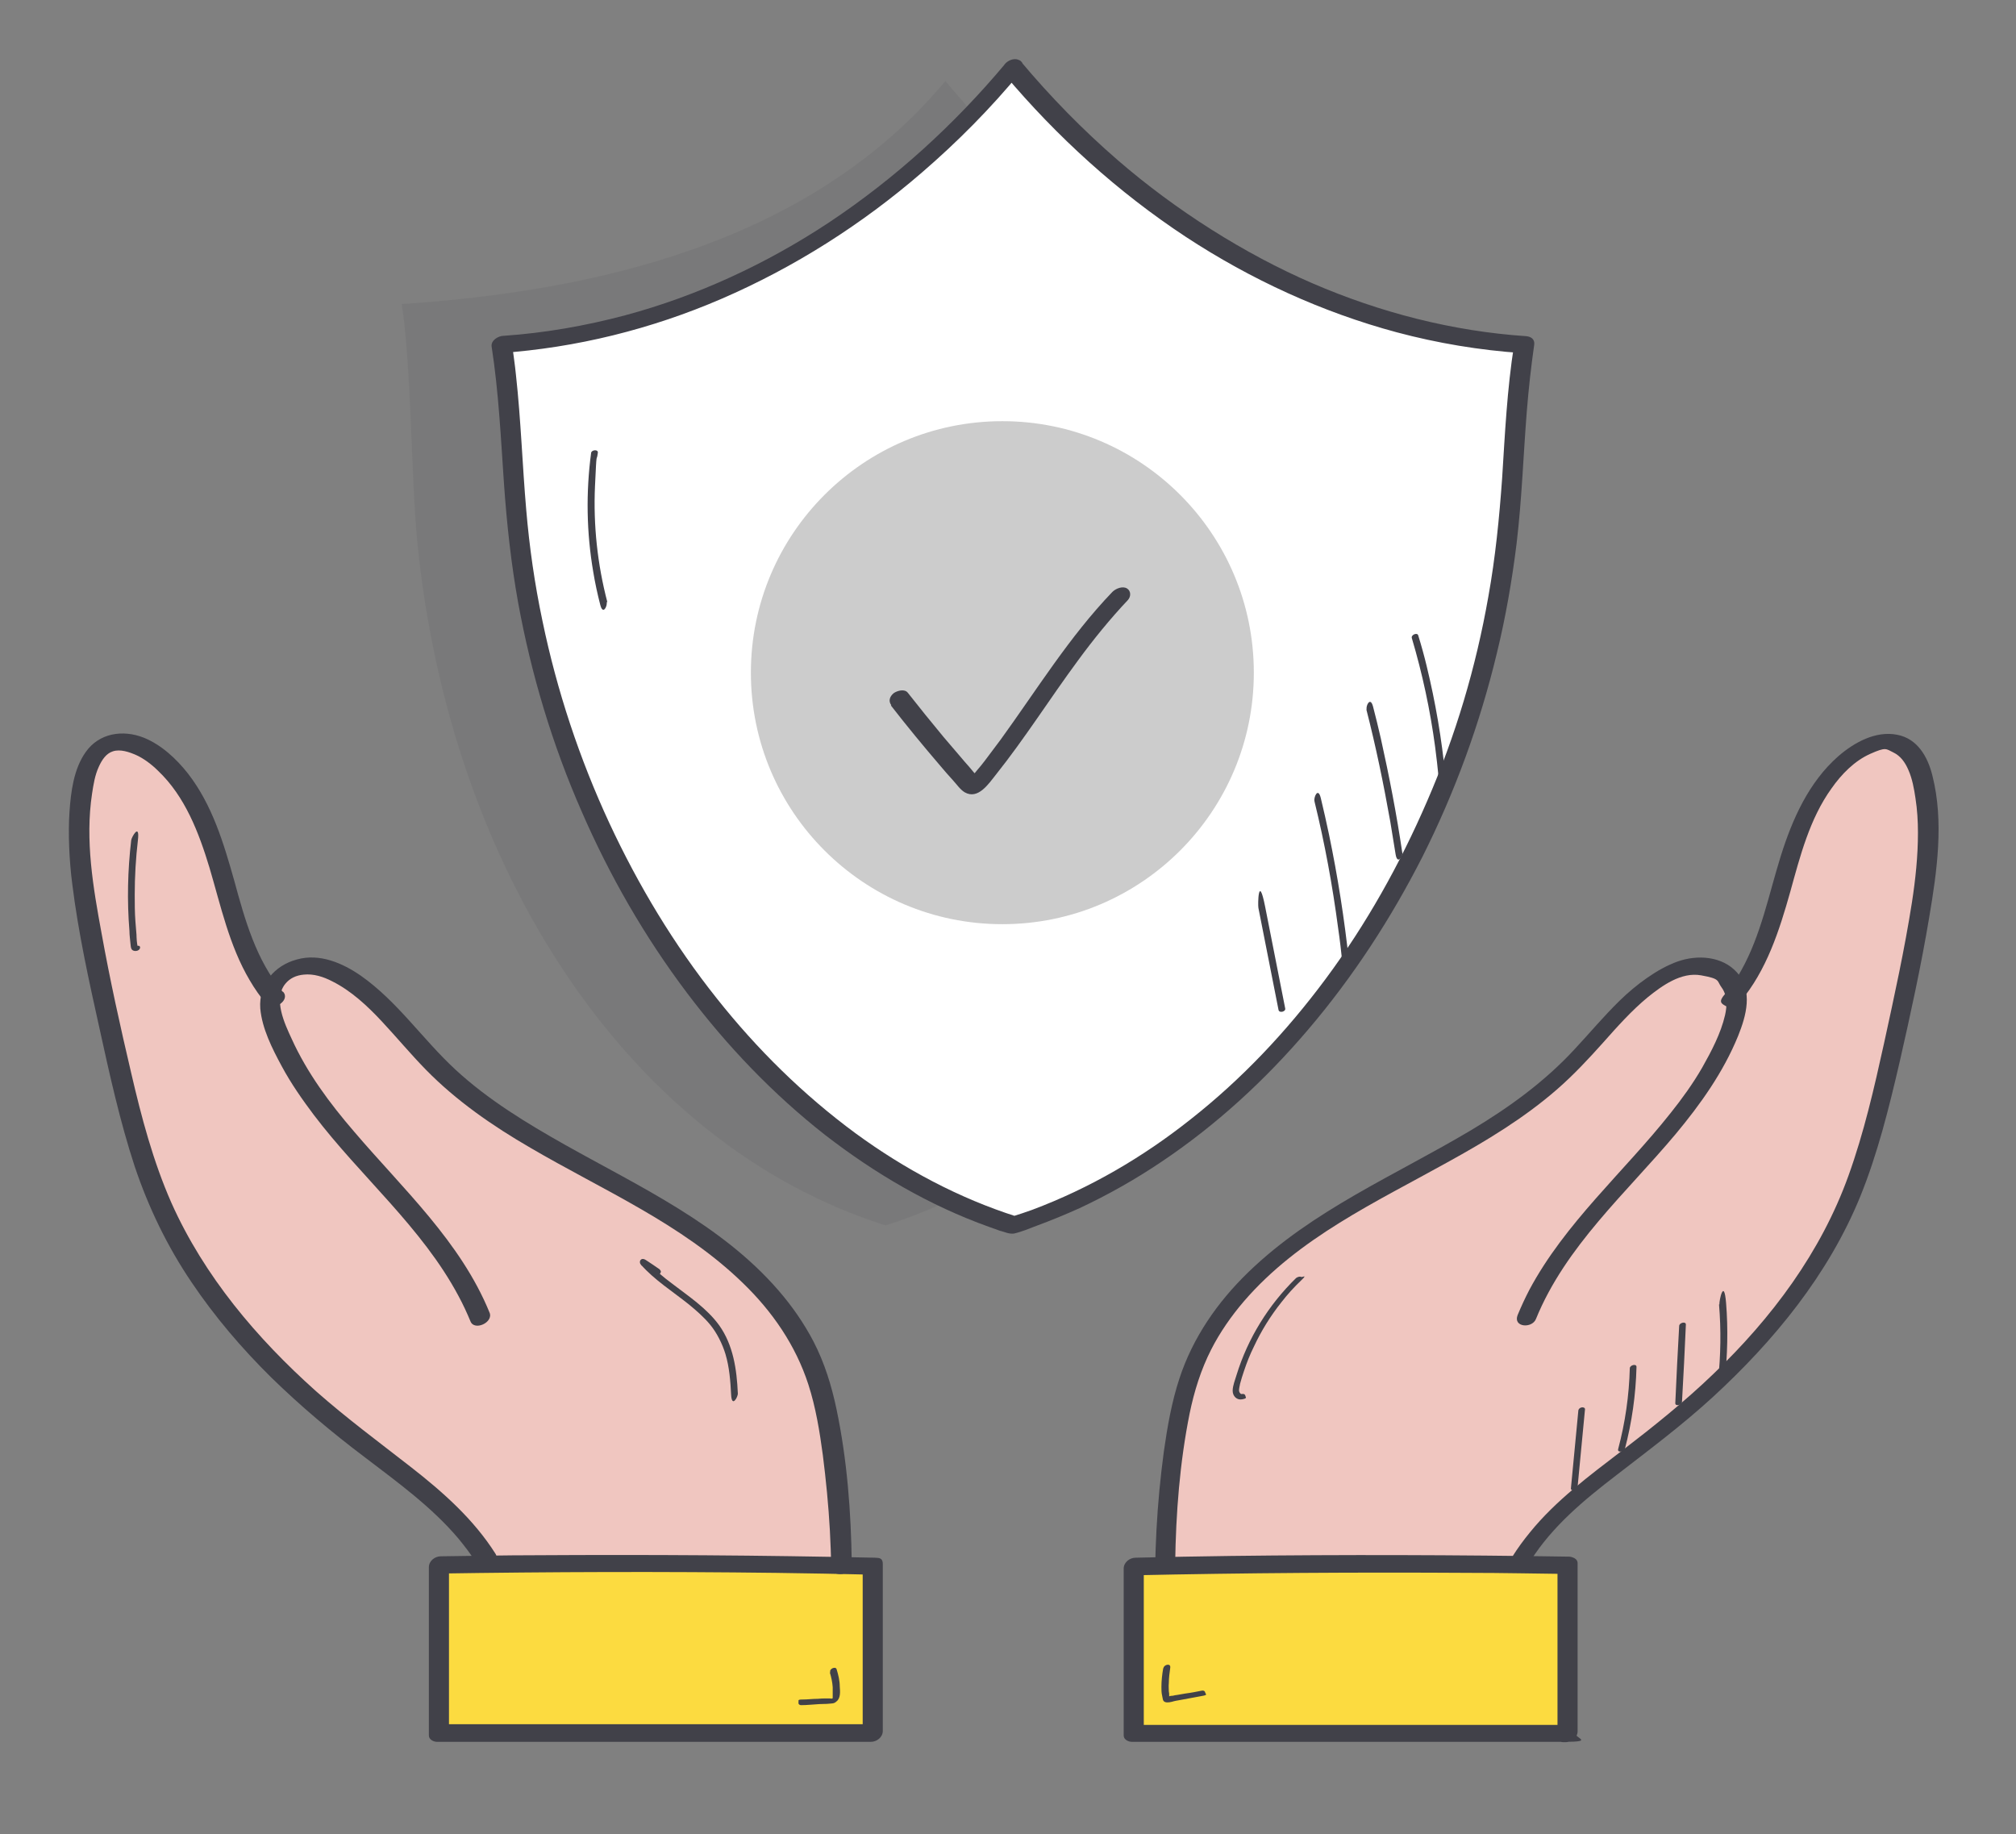
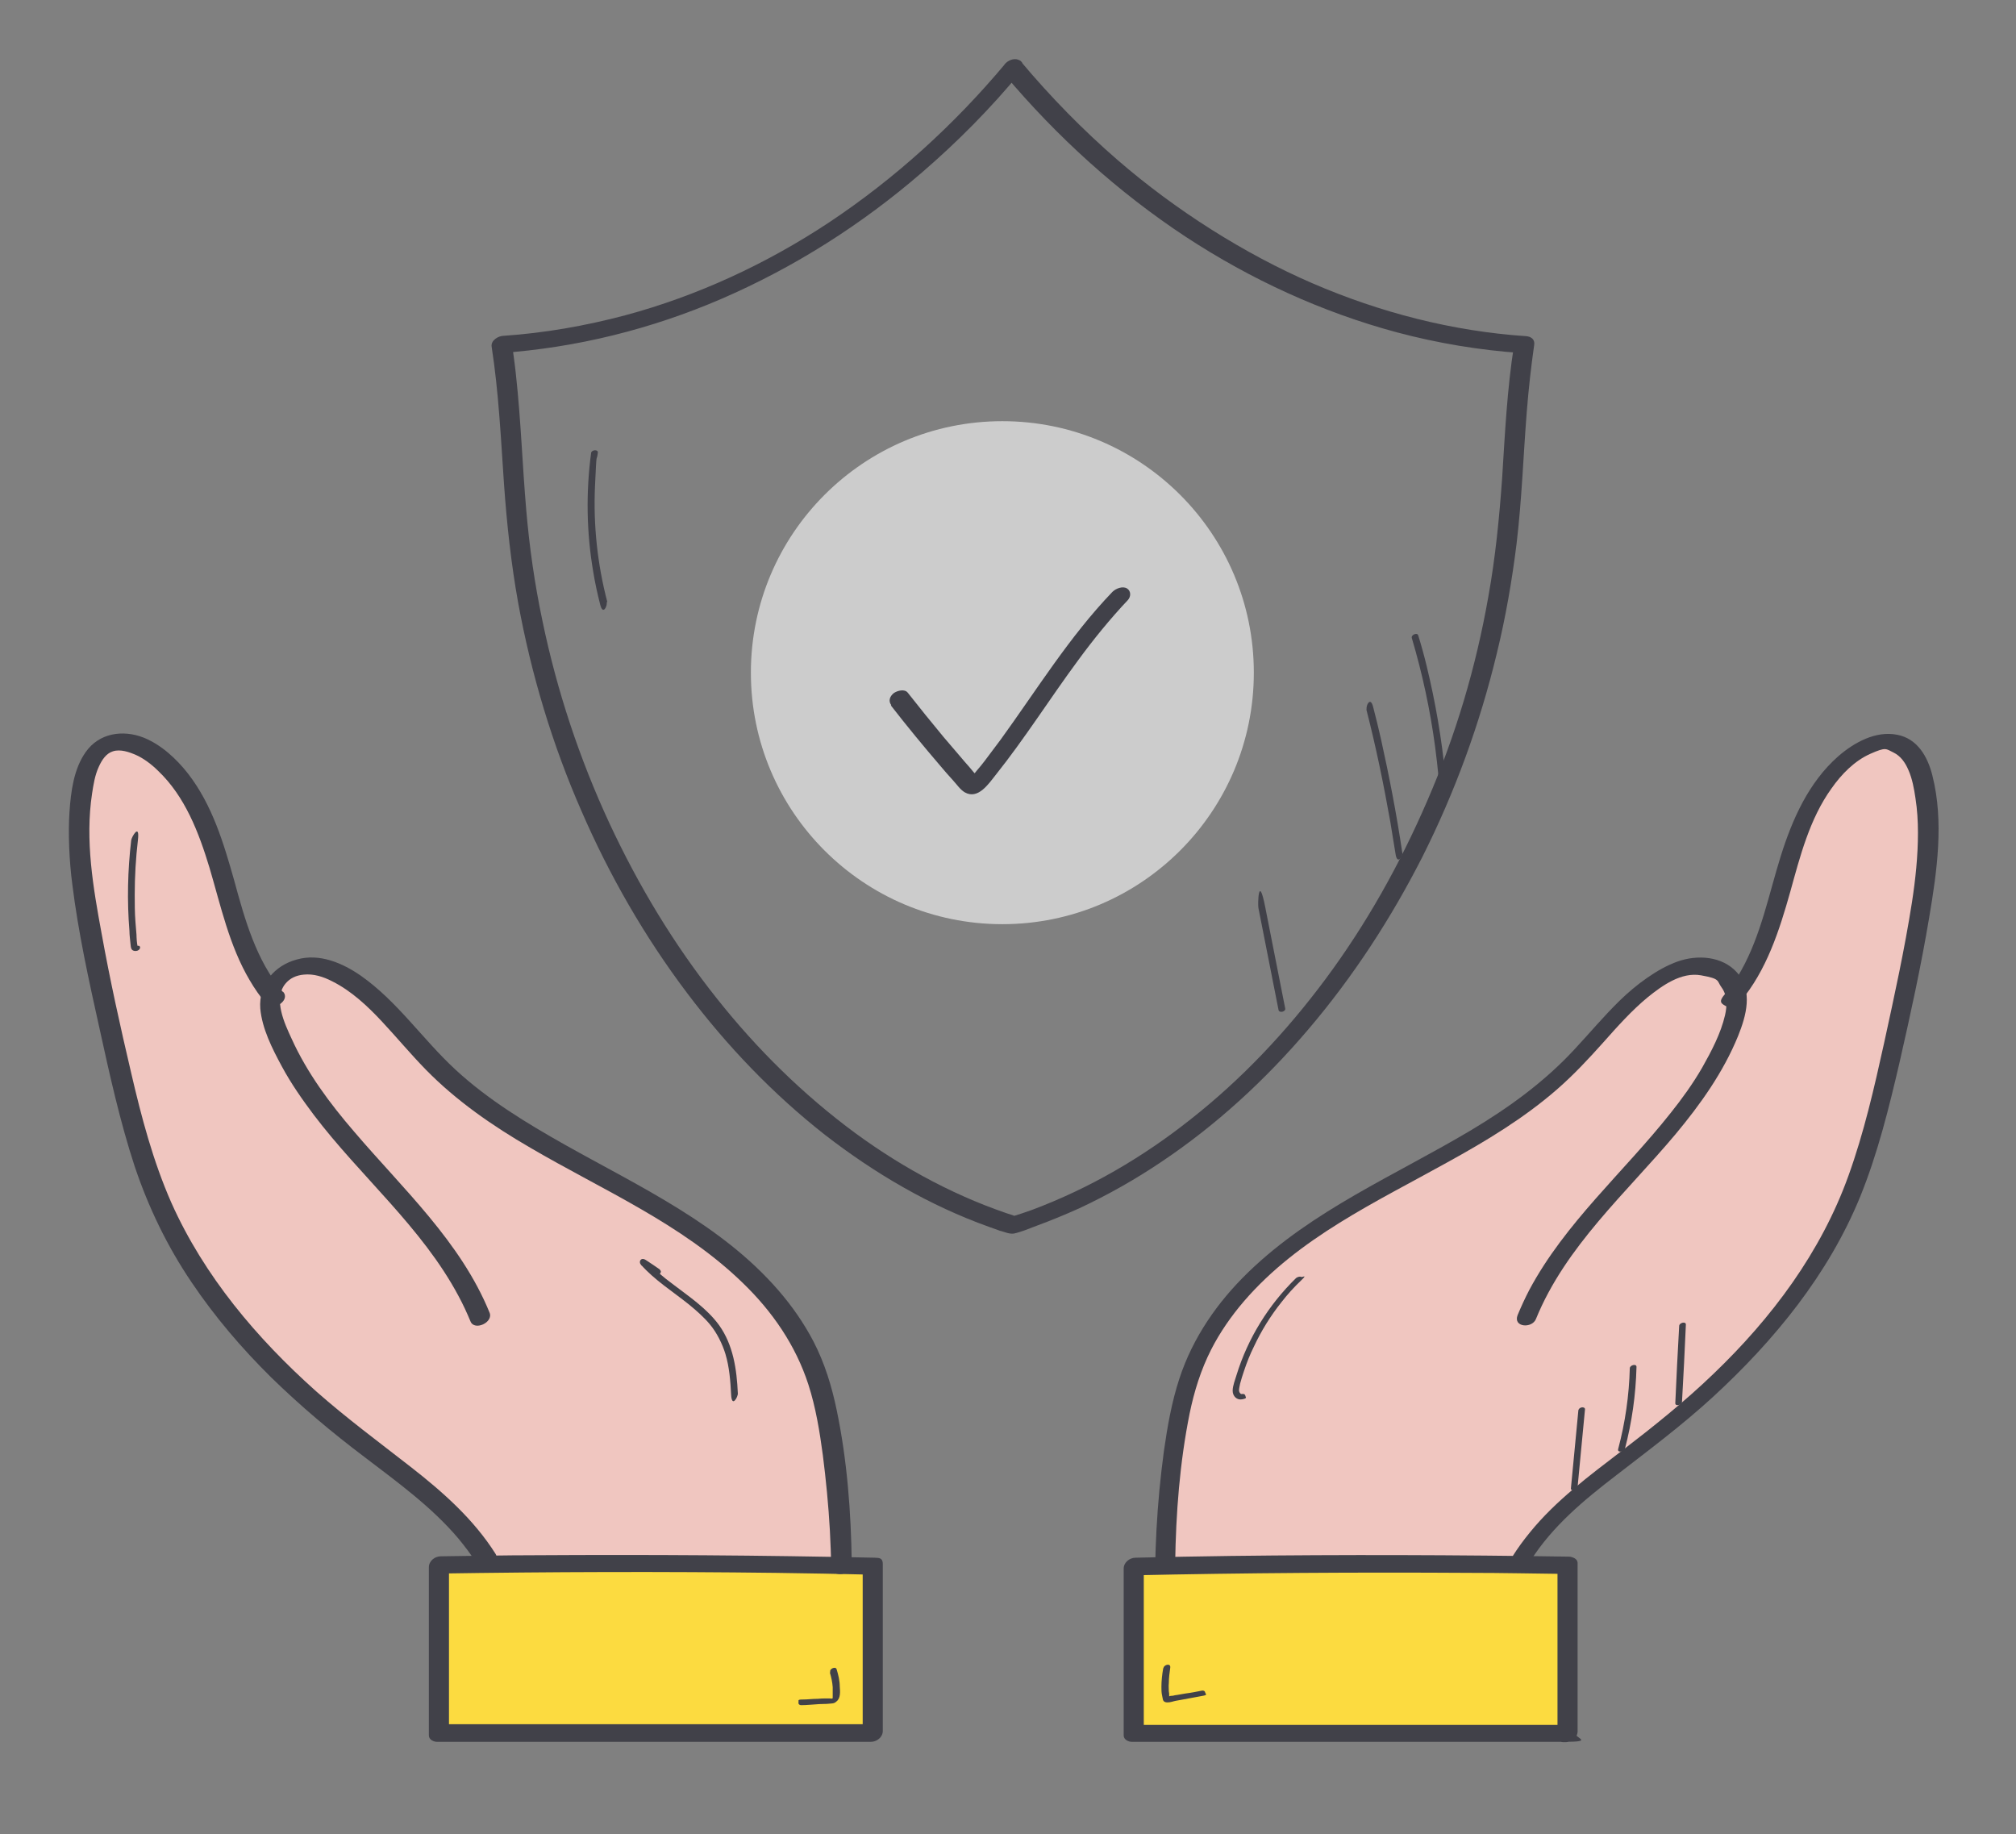
<svg xmlns="http://www.w3.org/2000/svg" id="Layer_1" version="1.1" viewBox="0 0 571.6 520">
  <rect x="0" y="0" width="571.6" height="520" fill="#808080" stroke="none" />
  <defs>
    <style>
      .st0 {
        fill: #f0c6c0;
      }

      .st1 {
        fill: #ccc;
      }

      .st2 {
        fill: #fff;
      }

      .st3 {
        opacity: .1;
      }

      .st4 {
        fill: #414149;
      }

      .st5 {
        fill: #fcdb40;
      }
    </style>
  </defs>
  <g>
    <g>
      <g>
        <path class="st5" d="M444.5,443.8v47.6h-122.9v-47.3c2.9,0,5.9-.1,8.8-.2,33.7-.7,67.3-.8,101-.4,4.4,0,8.7.1,13.1.2Z" />
        <path class="st0" d="M492.1,281.8c7.8-9.8,10.8-22.7,14.3-34.9,3.6-12.6,8.6-25.9,19.4-33.3,3.8-2.6,8.9-4.4,13-2.4,4,2,5.7,6.6,6.5,11,2.5,12.9.8,26.2-1.5,39.1-2.2,12.8-5,25.6-7.9,38.3-3.3,14.5-6.8,29-12.8,42.6-12,26.9-33.3,48.6-56.6,66.6-12.8,9.9-26.7,19.2-35.2,32.9v1.8c-33.7-.4-67.3-.3-101,.4h0c.2-10.7.9-21.4,2.4-32,1.1-8.7,2.7-17.4,6.1-25.4,8.8-21.2,28.6-35.6,48.6-47,20-11.3,41.4-20.9,57.7-37.2,8.2-8.2,14.9-17.9,24.6-24.3,3.4-2.3,7.4-4.1,11.5-4.2,4.1,0,8.5,1.9,10.3,5.6.3.7.6,1.5.7,2.2Z" />
      </g>
      <path class="st4" d="M333.2,443.2c.2-14.2,1.3-28.6,4.1-42.5,1.3-6.3,3.2-12.4,6.1-18.1,2.5-4.9,5.7-9.5,9.3-13.7,15.5-18,37.4-28.1,57.7-39.4,10.9-6,21.7-12.5,31.1-20.7,4.7-4.1,8.9-8.6,13.1-13.3,4-4.5,8-9,12.6-12.8,4.1-3.3,9.5-7.2,15.1-6.2s4.4,1.5,5.8,3.4c1.7,2.3,1.6,5.3,1,7.9-1.2,5.2-3.9,10.3-6.5,14.9-2.6,4.5-5.7,8.8-8.9,12.8-13.3,16.8-29.9,31.1-40.1,50.2-1.2,2.3-2.3,4.7-3.3,7.1-1.4,3.5,4.1,3.9,5.2,1.1,8.4-20.6,25.6-35.7,39.6-52.4,7-8.4,13.5-17.5,17.7-27.8,2.3-5.7,4.3-12.8-.3-18-4.2-4.7-11.3-5.1-16.9-3.1s-11.7,6.5-16.4,11.1c-4.5,4.4-8.5,9.2-12.8,13.8-8.5,9.2-18.6,16.5-29.3,22.9-21.5,12.8-44.9,22.6-63.1,40.2-8.8,8.5-15.8,18.6-19.6,30.2-2.2,6.7-3.4,13.6-4.4,20.6-1,7.4-1.7,14.8-2.1,22.2-.2,3.6-.3,7.2-.4,10.9,0,1.5,2,1.9,3.1,1.7,1.4-.3,2.6-1.5,2.7-3h0Z" />
      <path class="st4" d="M493.4,284c7.5-8.9,11.1-20.2,14.2-31.2,2.8-10.1,5.5-20.7,11.7-29.3,2.8-4,6.5-7.8,11-9.8s4.4-1.4,6.5-.4c2.1,1,3.4,2.9,4.3,5,1.1,2.5,1.6,5.3,2,8,.5,3.2.7,6.5.7,9.8,0,6.6-.7,13.2-1.7,19.7-2.1,13.4-5,26.6-7.9,39.9-2.8,12.7-5.7,25.4-10.1,37.6-7.8,21.7-21.7,40.3-38.3,56.2-8.2,7.9-17.1,15-26.1,21.9s-18.6,14-25.9,23c-1.8,2.2-3.5,4.5-5,6.9s0,2.6,1.4,2.9c1.5.3,3-.5,3.8-1.8,6.2-9.8,15.3-17.3,24.3-24.2,9.3-7.2,18.7-14.2,27.4-22.2,17.4-16,32.7-34.7,41.7-56.7,5-12.3,8.2-25.3,11.2-38.2,3.1-13.6,6.1-27.3,8.4-41.1,2.2-13,4.2-27.1.9-40.1-1.3-5.3-4.2-10.5-10-11.6-6.1-1.2-12.2,2.2-16.7,6.1-8.4,7.4-13,17.8-16.3,28.3-3.4,10.9-5.6,22.4-11.2,32.4s-2.9,4.7-4.7,6.8-1,2.6.3,3.3,3.2,0,4.1-1h0Z" />
      <path class="st4" d="M444.4,489c-31.8,0-63.6,0-95.4,0-9,0-18,0-27,0,.8.6,1.6,1.2,2.3,1.8v-47.3c-1.1,1-2.3,2.1-3.4,3.1,32-.7,64-.9,96.1-.7,9,0,17.9.2,26.9.3-.8-.6-1.6-1.2-2.3-1.8,0,15.9,0,31.8,0,47.7l3.4-3.1h-.6c-1.4,0-3.1,1-3.4,2.5s1,2.4,2.3,2.4h.6c1.7,0,3.4-1.3,3.4-3.1,0-15.9,0-31.8,0-47.7,0-1.2-1.4-1.7-2.3-1.8-32-.5-64-.6-96.1-.2-9,.1-17.9.3-26.9.5-1.7,0-3.4,1.3-3.4,3.1v47.3c0,1.2,1.4,1.8,2.3,1.8,31.8,0,63.6,0,95.4,0s18,0,27,0,3.1-1,3.4-2.5-1-2.4-2.3-2.4Z" />
    </g>
    <g>
      <g>
        <path class="st5" d="M124.5,443.8c0,15.9,0,31.8,0,47.6h.6c40.8,0,81.6,0,122.4,0,0-21.6,0-41.1,0-47.3-2.9,0-5.9-.1-8.8-.2-33.7-.7-67.3-.8-101-.4-4.4,0-8.7.1-13.1.2Z" />
        <path class="st0" d="M76.8,281.8c-7.8-9.8-10.8-22.7-14.3-34.9-3.6-12.6-8.6-25.9-19.4-33.3-3.8-2.6-8.9-4.4-13-2.4-4,2-5.7,6.6-6.5,11-2.5,12.9-.8,26.2,1.5,39.1,2.2,12.8,5,25.6,7.9,38.3,3.3,14.5,6.8,29,12.8,42.6,12,26.9,33.3,48.6,56.6,66.6,12.8,9.9,26.7,19.2,35.2,32.9v1.8c33.7-.4,67.3-.3,101,.4h0c-.2-10.7-.9-21.4-2.4-32-1.1-8.7-2.7-17.4-6.1-25.4-8.8-21.2-28.6-35.6-48.6-47-20-11.3-41.4-20.9-57.7-37.2-8.2-8.2-14.9-17.9-24.6-24.3-3.4-2.3-7.4-4.1-11.5-4.2-4.1,0-8.5,1.9-10.3,5.6-.3.7-.6,1.5-.7,2.2Z" />
      </g>
      <path class="st4" d="M241.5,443.2c-.2-14.5-1.3-29.3-4.3-43.6-1.4-6.7-3.4-13.2-6.5-19.2-2.7-5.2-6.1-10.1-10-14.6-16.2-18.7-39.2-29.3-60.4-41.2-11-6.2-21.9-12.8-31.2-21.4-9.3-8.6-16.4-19.3-26.8-26.6-5.2-3.6-11.7-6.4-18.1-4.6-6.4,1.7-10.9,7-10.4,13.9.5,5.7,3.4,11.4,6.1,16.4s5.8,9.4,9.1,13.8c13.2,17.4,30.6,31.8,41,51.3,1.3,2.4,2.4,4.8,3.4,7.2,1.1,2.8,6.6.3,5.4-2.5-8.2-20.1-24.6-35.1-38.4-51.3-6.9-8-13.3-16.6-17.7-26.3-2-4.3-5.3-11.3-1.8-15.6,1.3-1.6,3.1-2.4,5.2-2.6,2.8-.3,5.6.6,8.1,1.9,5.4,2.7,10,7,14.1,11.4,4.2,4.5,8.1,9.2,12.4,13.6,8.7,8.9,19,16,29.7,22.2,20.5,12,42.9,21.5,60.2,38.3,8.4,8.1,15,17.7,18.6,28.8,2.1,6.5,3.2,13.3,4.1,20,.9,7.1,1.6,14.2,2,21.4.2,3.5.3,7.1.4,10.6,0,1.5,1.9,1.9,3.1,1.7s2.7-1.5,2.7-3h0Z" />
      <path class="st4" d="M80.1,281.1c-7.5-8.9-10.7-20.5-13.7-31.5-3-10.6-6.2-21.4-13.1-30.3-3.3-4.2-7.6-8.2-12.6-10.2-5.9-2.3-12.6-1.3-16.4,4.1-3.4,4.8-4.2,11.2-4.6,17s-.1,13.7.8,20.5c1.7,13.7,4.7,27.3,7.7,40.8,2.9,13.2,5.8,26.4,10,39.2,3.9,11.6,9.2,22.6,16.1,32.8,6.6,9.8,14.2,18.7,22.6,27,8.3,8.1,17.2,15.6,26.5,22.6,9.3,7.1,19,14.1,26.6,23.1,1.8,2.2,3.5,4.4,5,6.8s2.4,1.4,3.7.8,2.6-2.1,1.8-3.3c-6.2-9.8-14.9-17.5-24-24.6-9.1-7.1-18.3-13.9-26.9-21.5-16.8-15-31.7-32.6-41-53.4-5.2-11.8-8.5-24.3-11.4-36.8-3.1-13.2-6-26.3-8.4-39.6-2.4-13-4.7-26.4-2.7-39.6.4-2.6.8-5.2,1.9-7.6.9-2,2.1-3.8,4-4.4,2.1-.7,4.7.2,6.7,1.1s4.3,2.6,6.1,4.4c7.7,7.3,11.6,17.6,14.6,27.5,3.2,10.8,5.6,22.1,11.4,31.9,1.4,2.4,3,4.7,4.8,6.8s6.8-1.1,4.7-3.5h0Z" />
      <path class="st4" d="M124.5,493.8c31.8,0,63.6,0,95.4,0,9,0,18,0,27,0,1.7,0,3.4-1.3,3.4-3.1,0-13.8,0-27.5,0-41.3,0-2,0-4,0-6s-1.4-1.7-2.3-1.8c-32-.7-64-.9-96.1-.7-9,0-17.9.2-26.9.3-1.7,0-3.4,1.3-3.4,3.1,0,15.9,0,31.8,0,47.7,0,1.2,1.4,1.8,2.3,1.8h.6c1.4,0,3.1-1,3.4-2.5s-1-2.4-2.3-2.4h-.6c.8.6,1.6,1.2,2.3,1.8,0-15.9,0-31.8,0-47.7-1.1,1-2.3,2.1-3.4,3.1,32-.5,64-.6,96.1-.2,9,.1,17.9.3,26.9.5l-2.3-1.8c0,11.1,0,22.2,0,33.3,0,4.7,0,9.3,0,14,1.1-1,2.3-2.1,3.4-3.1-31.8,0-63.6,0-95.4,0-9,0-18,0-27,0-1.4,0-3.1,1-3.4,2.5s1,2.4,2.3,2.4Z" />
    </g>
-     <path class="st4" d="M487.4,369.8c.6,7.2.5,14.5-.3,21.8-.1,1.1,1.8.9,1.9,0,.8-7.4,1-14.8.4-22.2s-2-.5-1.9.4h0Z" />
    <path class="st4" d="M476.1,375.9c-.4,7.3-.8,14.6-1.1,21.9,0,1,1.9.5,1.9-.4.4-7.3.8-14.6,1.1-21.9,0-1-1.9-.5-1.9.4h0Z" />
    <path class="st4" d="M462.1,387.9c-.2,7.7-1.3,15.4-3.3,22.9-.3,1.1,1.6.8,1.9,0,2-7.6,3.1-15.4,3.3-23.3,0-1-1.9-.5-1.9.4h0Z" />
    <path class="st4" d="M447.5,400c-.7,7.3-1.4,14.6-2.1,22,0,.5.7.6,1,.5.5-.1.9-.5.9-1,.7-7.3,1.4-14.6,2.1-22,0-.5-.7-.6-1-.5-.5.1-.9.5-.9,1h0Z" />
    <path class="st4" d="M352,395.2c-.4,0-.7-.7-.7-1,0-.6.2-1.3.3-1.9.3-1.2.7-2.4,1.1-3.6.8-2.4,1.7-4.7,2.8-6.9,2.1-4.5,4.7-8.7,7.8-12.6,1.7-2.2,3.6-4.3,5.6-6.2s.3-.8,0-1-1,0-1.4.3c-7.8,7.6-13.7,17.1-16.9,27.5-.4,1.4-1.1,3-1.1,4.5s1.2,2.7,2.7,2.4,1-.5.9-1-.6-.6-1-.5h0Z" />
    <path class="st4" d="M329.8,473c-.3,1.7-.5,3.5-.5,5.2,0,.8,0,1.7.2,2.5s.1,1.5.8,1.8,1.8,0,2.5-.2,1.7-.3,2.6-.5c1.8-.3,3.6-.7,5.4-1s1-.5.9-1-.6-.6-1-.5c-1.5.3-3,.6-4.6.8-.8.1-1.5.3-2.3.4s-.7.1-1.1.2-.8,0-1.2.2h-.2c.2.2.3.2.2,0,0,0,0-.2,0-.3,0-.4,0-.7-.1-1.1,0-.8-.1-1.5,0-2.3,0-1.5.2-3,.4-4.4s-1.7-.9-1.9,0h0Z" />
    <path class="st4" d="M235.3,474.2c.4,1.3.7,2.7.8,4.1,0,.7,0,1.4,0,2.1s0,.5,0,.8,0,.2-.1.3,0,0,0,0c-.2.1-.5,0-.7,0-.4,0-.7,0-1.1,0-.8,0-1.5,0-2.3.1-1.5,0-2.9.2-4.4.2s-1,.3-1.1.8.3.8.7.8c1.7,0,3.4-.2,5.2-.3s1.7,0,2.6-.1,1.6,0,2.2-.6c1.3-.9,1.1-2.9,1-4.3,0-1.6-.4-3.3-.9-4.9-.3-.9-2.1-.1-1.8.8h0Z" />
    <path class="st4" d="M187.1,359.9c-1.3-.9-2.6-1.8-4-2.7s-2.1.5-1.4,1.3c3.9,4.4,9,7.6,13.5,11.2,2.2,1.8,4.4,3.7,6.2,5.9s3.4,5.3,4.3,8.3c1.1,3.7,1.4,7.6,1.6,11.5s2,.5,1.9-.4c-.3-6.8-1.3-13.7-5.3-19.3-3.5-4.8-8.5-8.1-13.2-11.7-2.7-2-5.2-4.1-7.5-6.6l-1.4,1.3c1.3.9,2.6,1.8,4,2.7.7.5,2.2-.7,1.3-1.4h0Z" />
    <path class="st4" d="M39.1,268.2c-.3,0-.4-2.8-.4-3.2-.1-1.2-.2-2.5-.3-3.7-.2-2.6-.2-5.2-.2-7.7,0-5.1.3-10.3.9-15.4s-1.8-.9-1.9,0c-1,8.5-1.2,17.2-.5,25.7,0,1.2.2,2.5.3,3.7s.2,1.9,1.3,2c.5,0,1-.1,1.3-.6s0-.9-.4-.9h0Z" />
  </g>
  <g>
    <path class="st4" d="M271.4,211.7c4.6-.3,9.1-.4,13.7-.3s.5,0,.7,0,.6,0,.7,0c.3.2,0,1,0,1.3,0,1.2-.2,2.3-.3,3.5-.2,2.3-.3,4.6-.5,6.8s-.4,5.1-.6,7.7c0,.5.7.6,1,.5s.9-.5.9-1c.4-4.9.7-9.8,1.1-14.7,0-1.2.2-2.4.3-3.6,0-1,0-1.9-1.2-2.1-1.1-.2-2.4,0-3.6,0-1.2,0-2.4,0-3.6,0-2.8,0-5.6.1-8.3.3-.5,0-1,.3-1.1.8s.3.8.7.8h0Z" />
    <g class="st3">
-       <path class="st4" d="M268.1,23c38.8,46.5,74.2,71.2,127.9,74.7-2.7,16.9-2.8,34.2-4.5,51.3-9.2,93.1-67.7,175.3-140.4,198.4-72.8-23-123.6-100.8-132.8-193.9-1.7-17.1-1.7-50.4-4.4-67.3,53.7-3.6,115.4-16.8,154.2-63.3Z" />
-     </g>
-     <path class="st2" d="M287.1,19.4c38.8,46.5,91.2,74.8,145,78.4-2.7,16.9-2.8,34.2-4.5,51.3-9.2,93.1-67.7,175.3-140.4,198.4-72.8-23-131.3-105.3-140.5-198.4-1.7-17.1-1.9-34.4-4.5-51.3,53.7-3.6,106.1-31.9,145-78.4Z" />
+       </g>
    <path class="st4" d="M284.8,21.1c14.9,17.7,32.2,33.4,51.5,46.1,18.3,12,38.5,21.3,59.7,27,11.6,3.1,23.6,5.1,35.6,5.9l-2.3-2.4c-2,12.6-2.6,25.3-3.4,37.9-.8,11.2-1.9,22.4-3.9,33.5-3.5,20-9.3,39.5-17.4,58.1-7.7,17.8-17.2,34.8-28.8,50.4-11,14.8-23.7,28.3-38.2,39.7-13.6,10.8-28.7,19.6-45,25.7-1.9.7-3.8,1.3-5.7,1.9h1.4c-16.4-5.2-31.9-13.5-45.7-23.6-14.8-10.9-28-23.9-39.4-38.3-12.1-15.2-22.2-32-30.4-49.6-8.5-18.3-14.9-37.6-19-57.4-2.2-10.4-3.7-20.9-4.6-31.5-1.1-12.7-1.5-25.4-2.9-38.1-.3-3.1-.8-6.3-1.2-9.4-1.1,1-2.3,2.1-3.4,3.1,21.7-1.5,43-6.8,62.9-15.4,20.6-8.9,39.8-21.1,56.8-35.8,10.1-8.7,19.5-18.2,28-28.5.9-1,1-2.6-.3-3.3s-3.2,0-4.1,1c-14.5,17.3-31.2,32.5-50,45-17.7,11.7-37.3,20.8-57.8,26.3-11.3,3-22.8,5-34.4,5.8-1.5,0-3.7,1.3-3.4,3.1,2,12.9,2.6,25.9,3.5,38.9.8,11.3,2,22.5,4,33.6,3.7,20.3,9.7,40.3,18,59.2,7.9,18.2,17.9,35.6,29.9,51.5,11.3,15,24.4,28.7,39.2,40.3,14.1,10.9,29.6,20,46.4,26s2.1.8,3.2,1.1,2.5,1,3.9.8c2.2-.5,4.3-1.4,6.4-2.2,4.1-1.5,8.2-3.2,12.2-5,8.1-3.8,15.9-8.2,23.3-13.2,15.5-10.4,29.3-23.1,41.4-37.3,12.8-15,23.6-31.6,32.5-49.1,9.2-18.3,16.3-37.7,21.1-57.7,2.5-10.2,4.3-20.6,5.6-31.1,1.5-12.5,1.9-25,2.9-37.5.5-6.3,1.2-12.6,2.1-18.9.2-1.5-.9-2.3-2.3-2.4-20.9-1.4-41.4-6.7-60.6-15s-38.8-20.7-55.3-35c-9.8-8.5-18.9-17.8-27.3-27.8-1.9-2.2-6.8,1-4.7,3.5Z" />
    <circle class="st1" cx="284.2" cy="190.7" r="71.3" />
    <path class="st4" d="M252.6,200c4.5,5.8,9.2,11.5,14,17.1,1.1,1.3,2.3,2.7,3.5,4s2.1,2.7,3.4,3.5c3.8,2.2,6.8-2.4,8.8-4.9,8.3-10.4,15.4-21.7,23.3-32.4,4.4-6,9.1-11.8,14.2-17.2.9-1,.9-2.6-.3-3.3s-3.1,0-4.1,1c-12.2,12.7-21.4,27.7-31.7,41.9-1.5,2-3,4-4.5,6-.7.9-1.4,1.8-2.2,2.7s-1.4,2-2.1,2.4l1.4-.7,1.1.3-.2-.2c-.1-.2-.4-.4-.5-.6-.5-.5-1-1.1-1.4-1.6-.8-1-1.7-1.9-2.5-2.9-1.8-2.1-3.5-4.1-5.3-6.2-3.4-4.1-6.8-8.3-10.1-12.5-.9-1.2-3-.6-4,.1-1.1.9-1.6,2.2-.7,3.4h0Z" />
    <path class="st4" d="M400.3,180.9c3,10.1,5.2,20.4,6.6,30.8.4,2.9.7,5.9,1,8.8,0,1,2,.5,1.9-.4-1-10.6-2.8-21-5.3-31.3-.7-2.9-1.5-5.8-2.4-8.7-.3-.9-2.1-.1-1.8.8h0Z" />
    <path class="st4" d="M387.4,201.1c2.7,10.5,4.9,21.2,6.8,31.9.5,3.1,1,6.1,1.5,9.2s2.1.5,1.9-.4c-1.6-10.9-3.7-21.7-6.1-32.5-.7-3-1.4-6-2.2-9s-2.1-.1-1.8.8h0Z" />
-     <path class="st4" d="M372.7,227.2c2.9,11.8,5.1,23.8,6.7,35.9.5,3.4.9,6.8,1.2,10.1s2,.5,1.9-.4c-1.3-12.2-3.2-24.3-5.7-36.3-.7-3.4-1.5-6.8-2.3-10.2s-2.1-.1-1.8.8h0Z" />
    <path class="st4" d="M356.8,257.4c1.9,9.6,3.8,19.3,5.7,28.9.2,1,2.1.5,1.9-.4-1.9-9.6-3.8-19.3-5.7-28.9s-2.1-.5-1.9.4h0Z" />
    <path class="st4" d="M172.2,170.7c-2.8-10.7-4-21.8-3.5-32.9s.4-6.3.8-9.4c.2-1.1-1.8-.9-1.9,0-1.5,11.2-1.3,22.6.6,33.7.5,3.1,1.2,6.3,2,9.4s2.1.1,1.8-.8h0Z" />
  </g>
</svg>